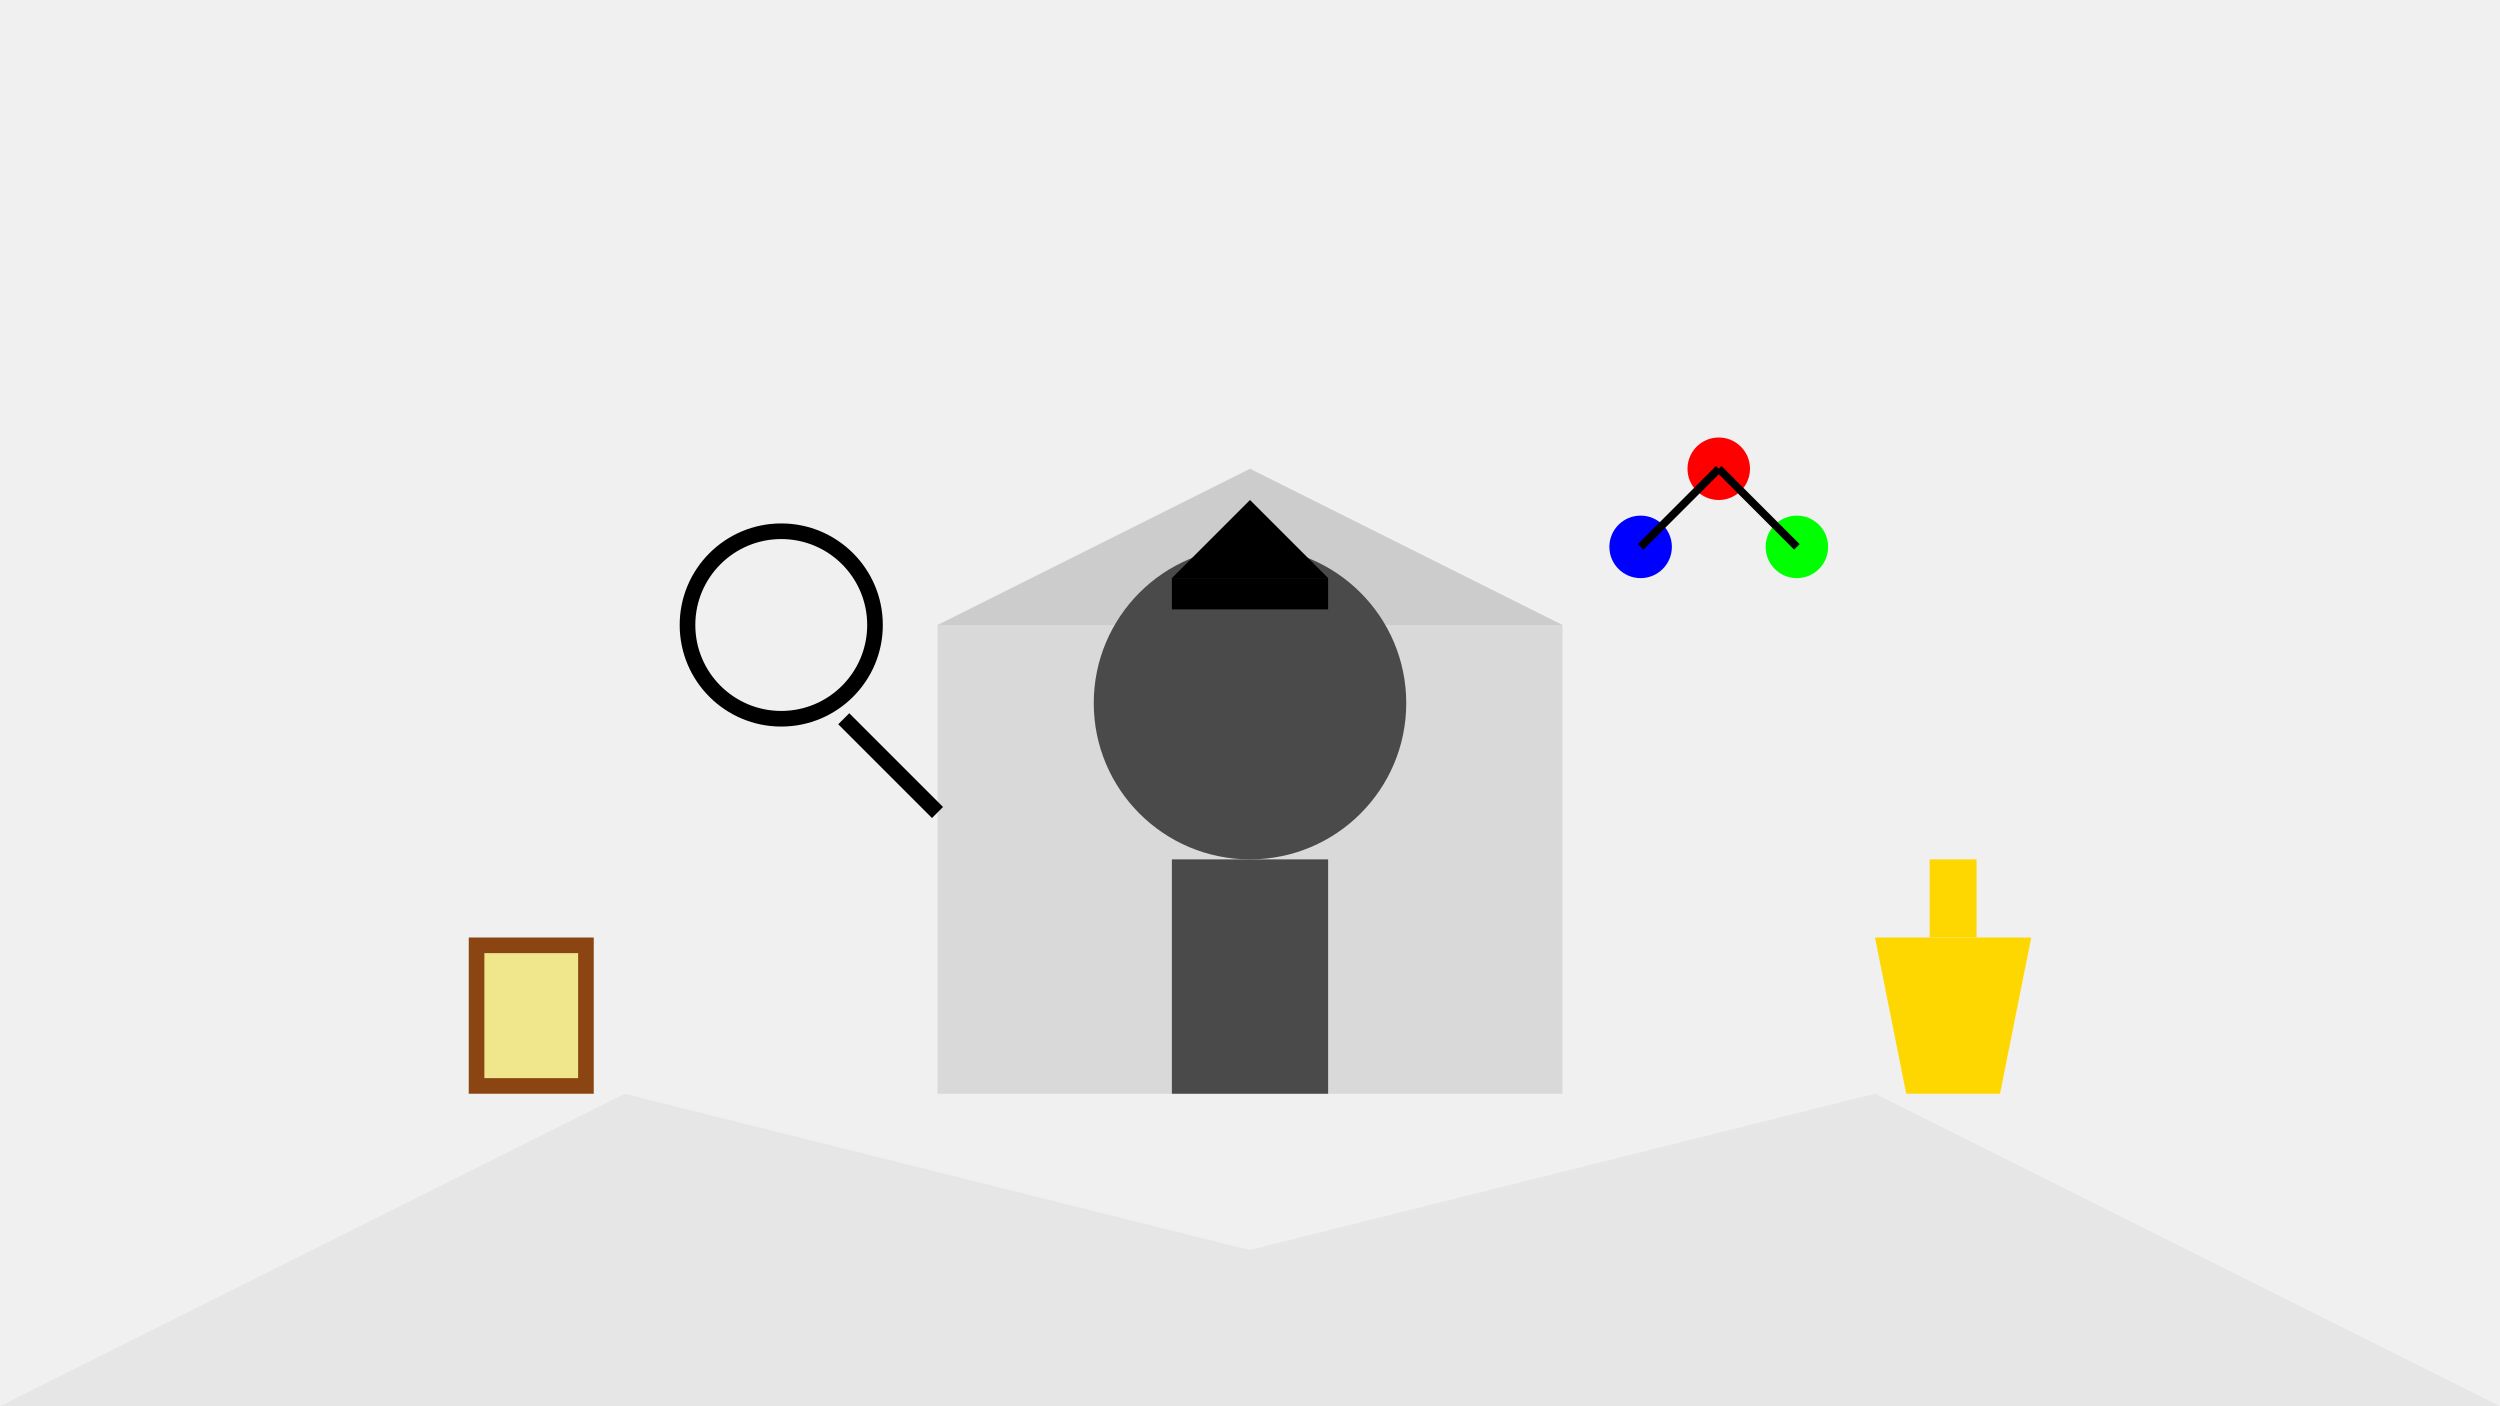
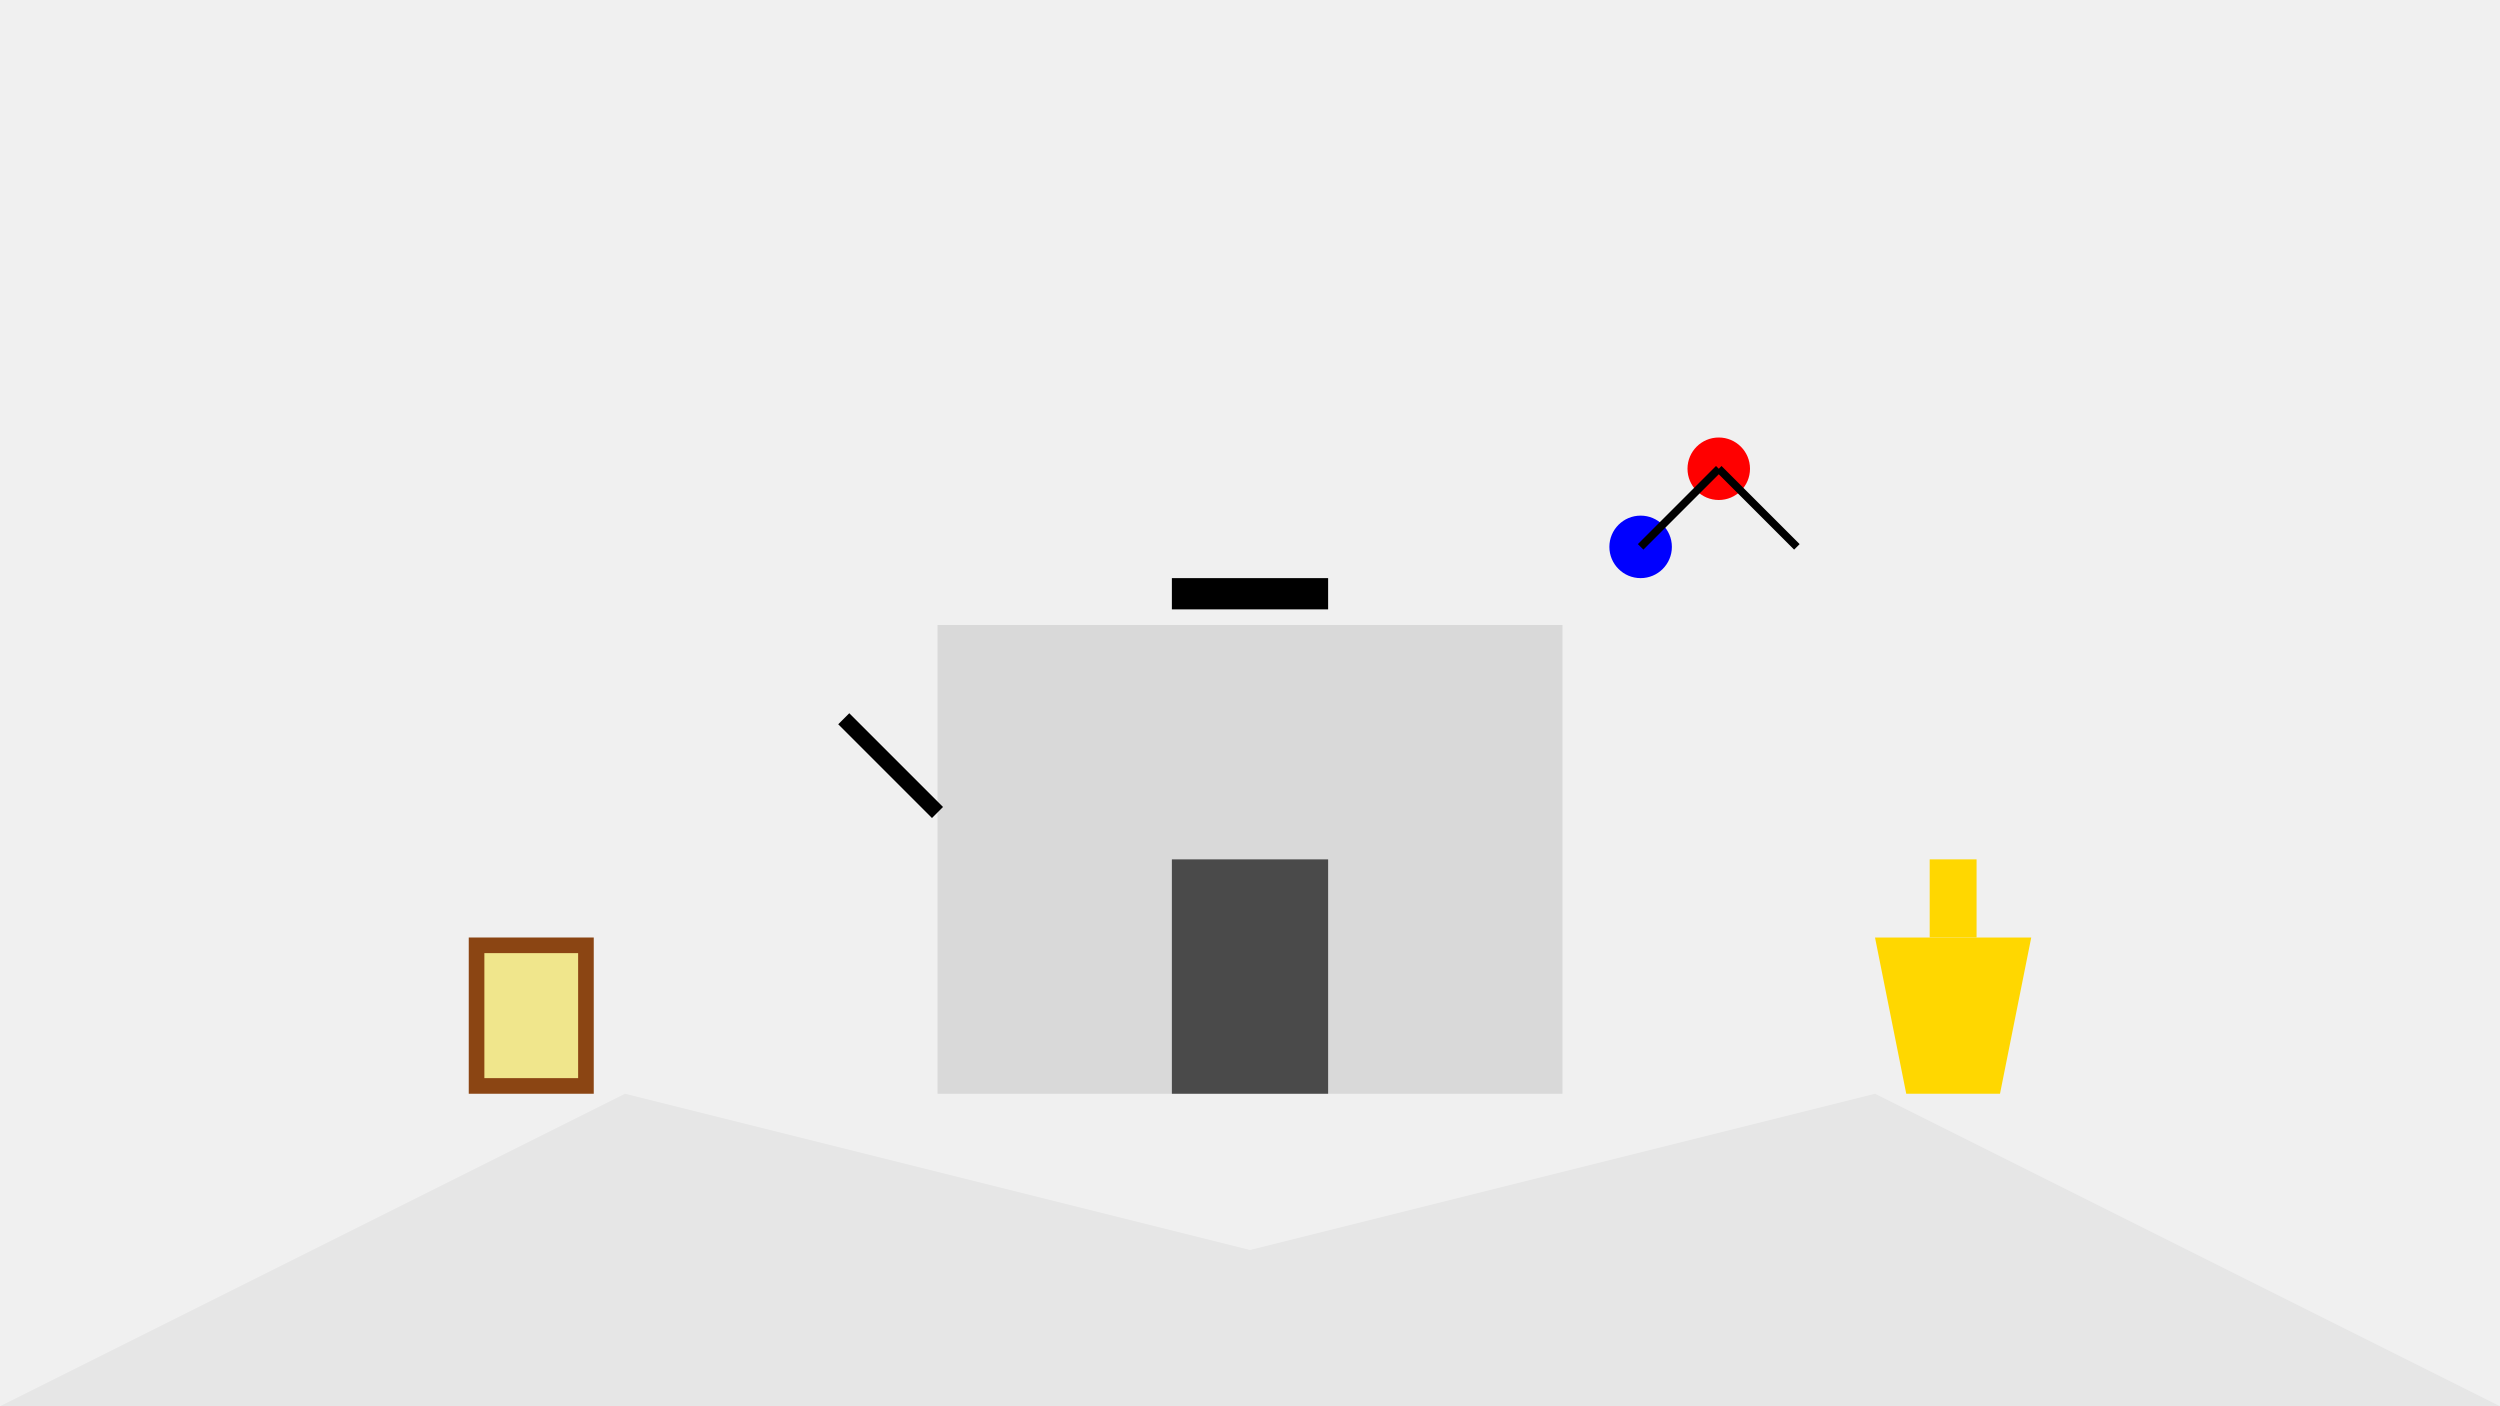
<svg xmlns="http://www.w3.org/2000/svg" viewBox="0 0 1600 900">
  <rect width="100%" height="100%" fill="#f0f0f0" />
  <polygon points="0,900 400,700 800,800 1200,700 1600,900" fill="#e6e6e6" />
  <rect x="600" y="400" width="400" height="300" fill="#d9d9d9" />
-   <polygon points="600,400 800,300 1000,400" fill="#cccccc" />
-   <circle cx="800" cy="450" r="100" fill="#4a4a4a" />
  <rect x="750" y="550" width="100" height="150" fill="#4a4a4a" />
  <rect x="750" y="370" width="100" height="20" fill="#000000" />
-   <polygon points="750,370 800,320 850,370" fill="#000000" />
  <rect x="300" y="600" width="80" height="100" fill="#8b4513" />
  <rect x="310" y="610" width="60" height="80" fill="#f0e68c" />
  <polygon points="1200,600 1220,700 1280,700 1300,600" fill="#ffd700" />
  <rect x="1235" y="550" width="30" height="50" fill="#ffd700" />
-   <circle cx="500" cy="400" r="60" fill="none" stroke="#000000" stroke-width="10" />
  <line x1="540" y1="460" x2="600" y2="520" stroke="#000000" stroke-width="10" />
  <circle cx="1100" cy="300" r="20" fill="#ff0000" />
-   <circle cx="1150" cy="350" r="20" fill="#00ff00" />
  <circle cx="1050" cy="350" r="20" fill="#0000ff" />
  <line x1="1100" y1="300" x2="1150" y2="350" stroke="#000000" stroke-width="5" />
  <line x1="1100" y1="300" x2="1050" y2="350" stroke="#000000" stroke-width="5" />
</svg>